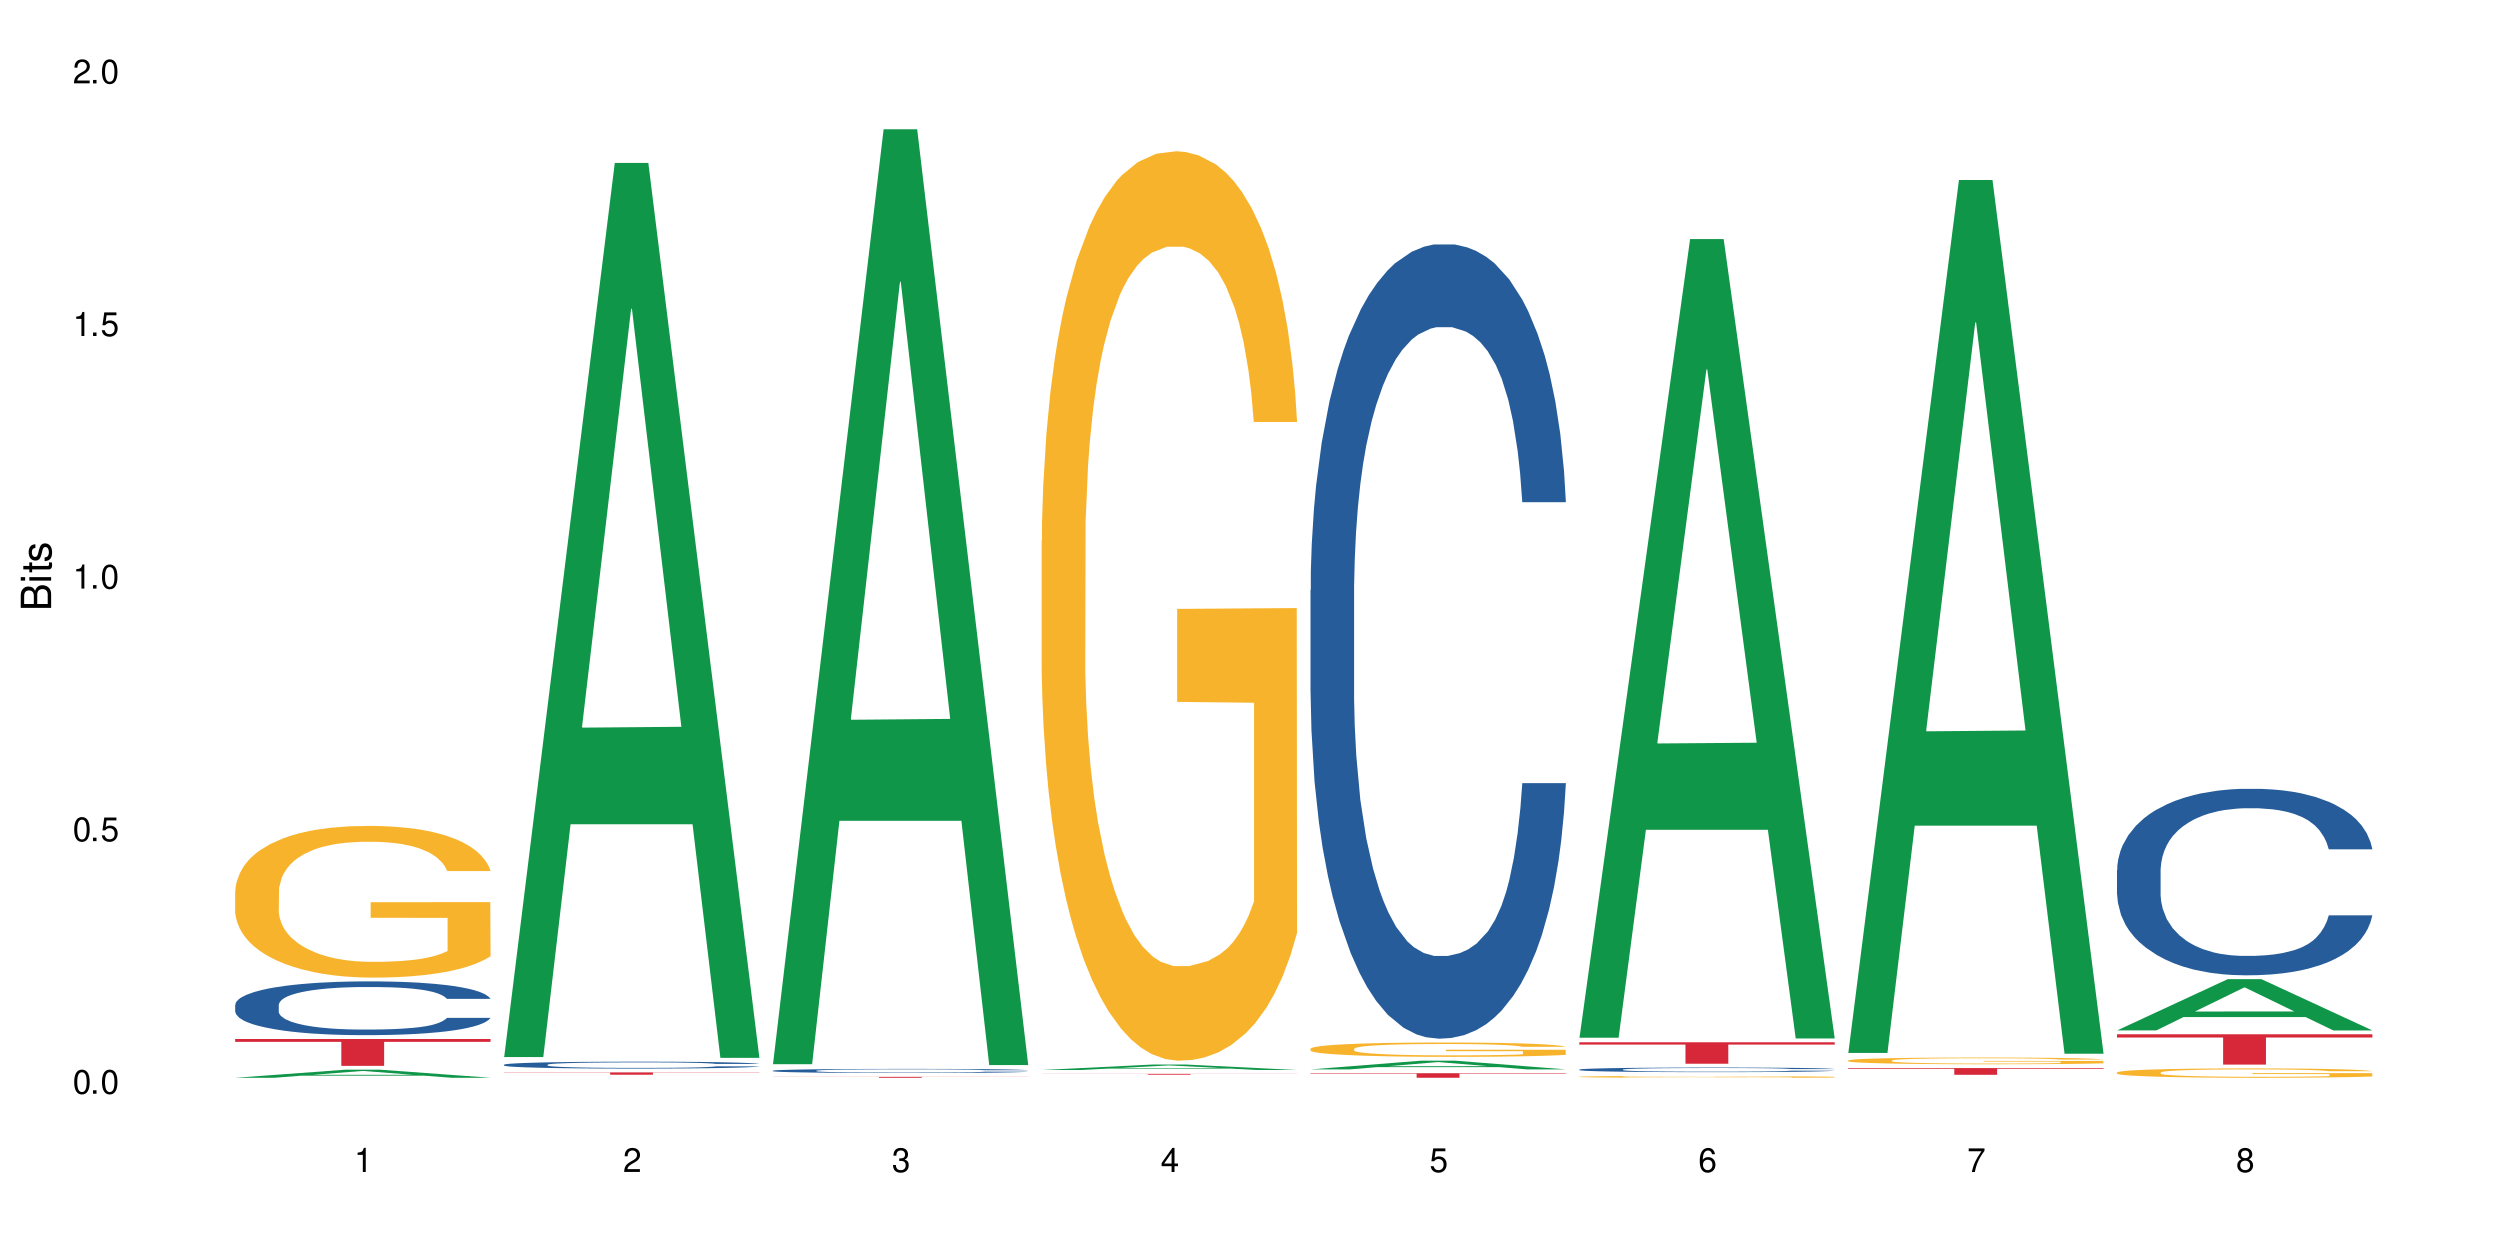
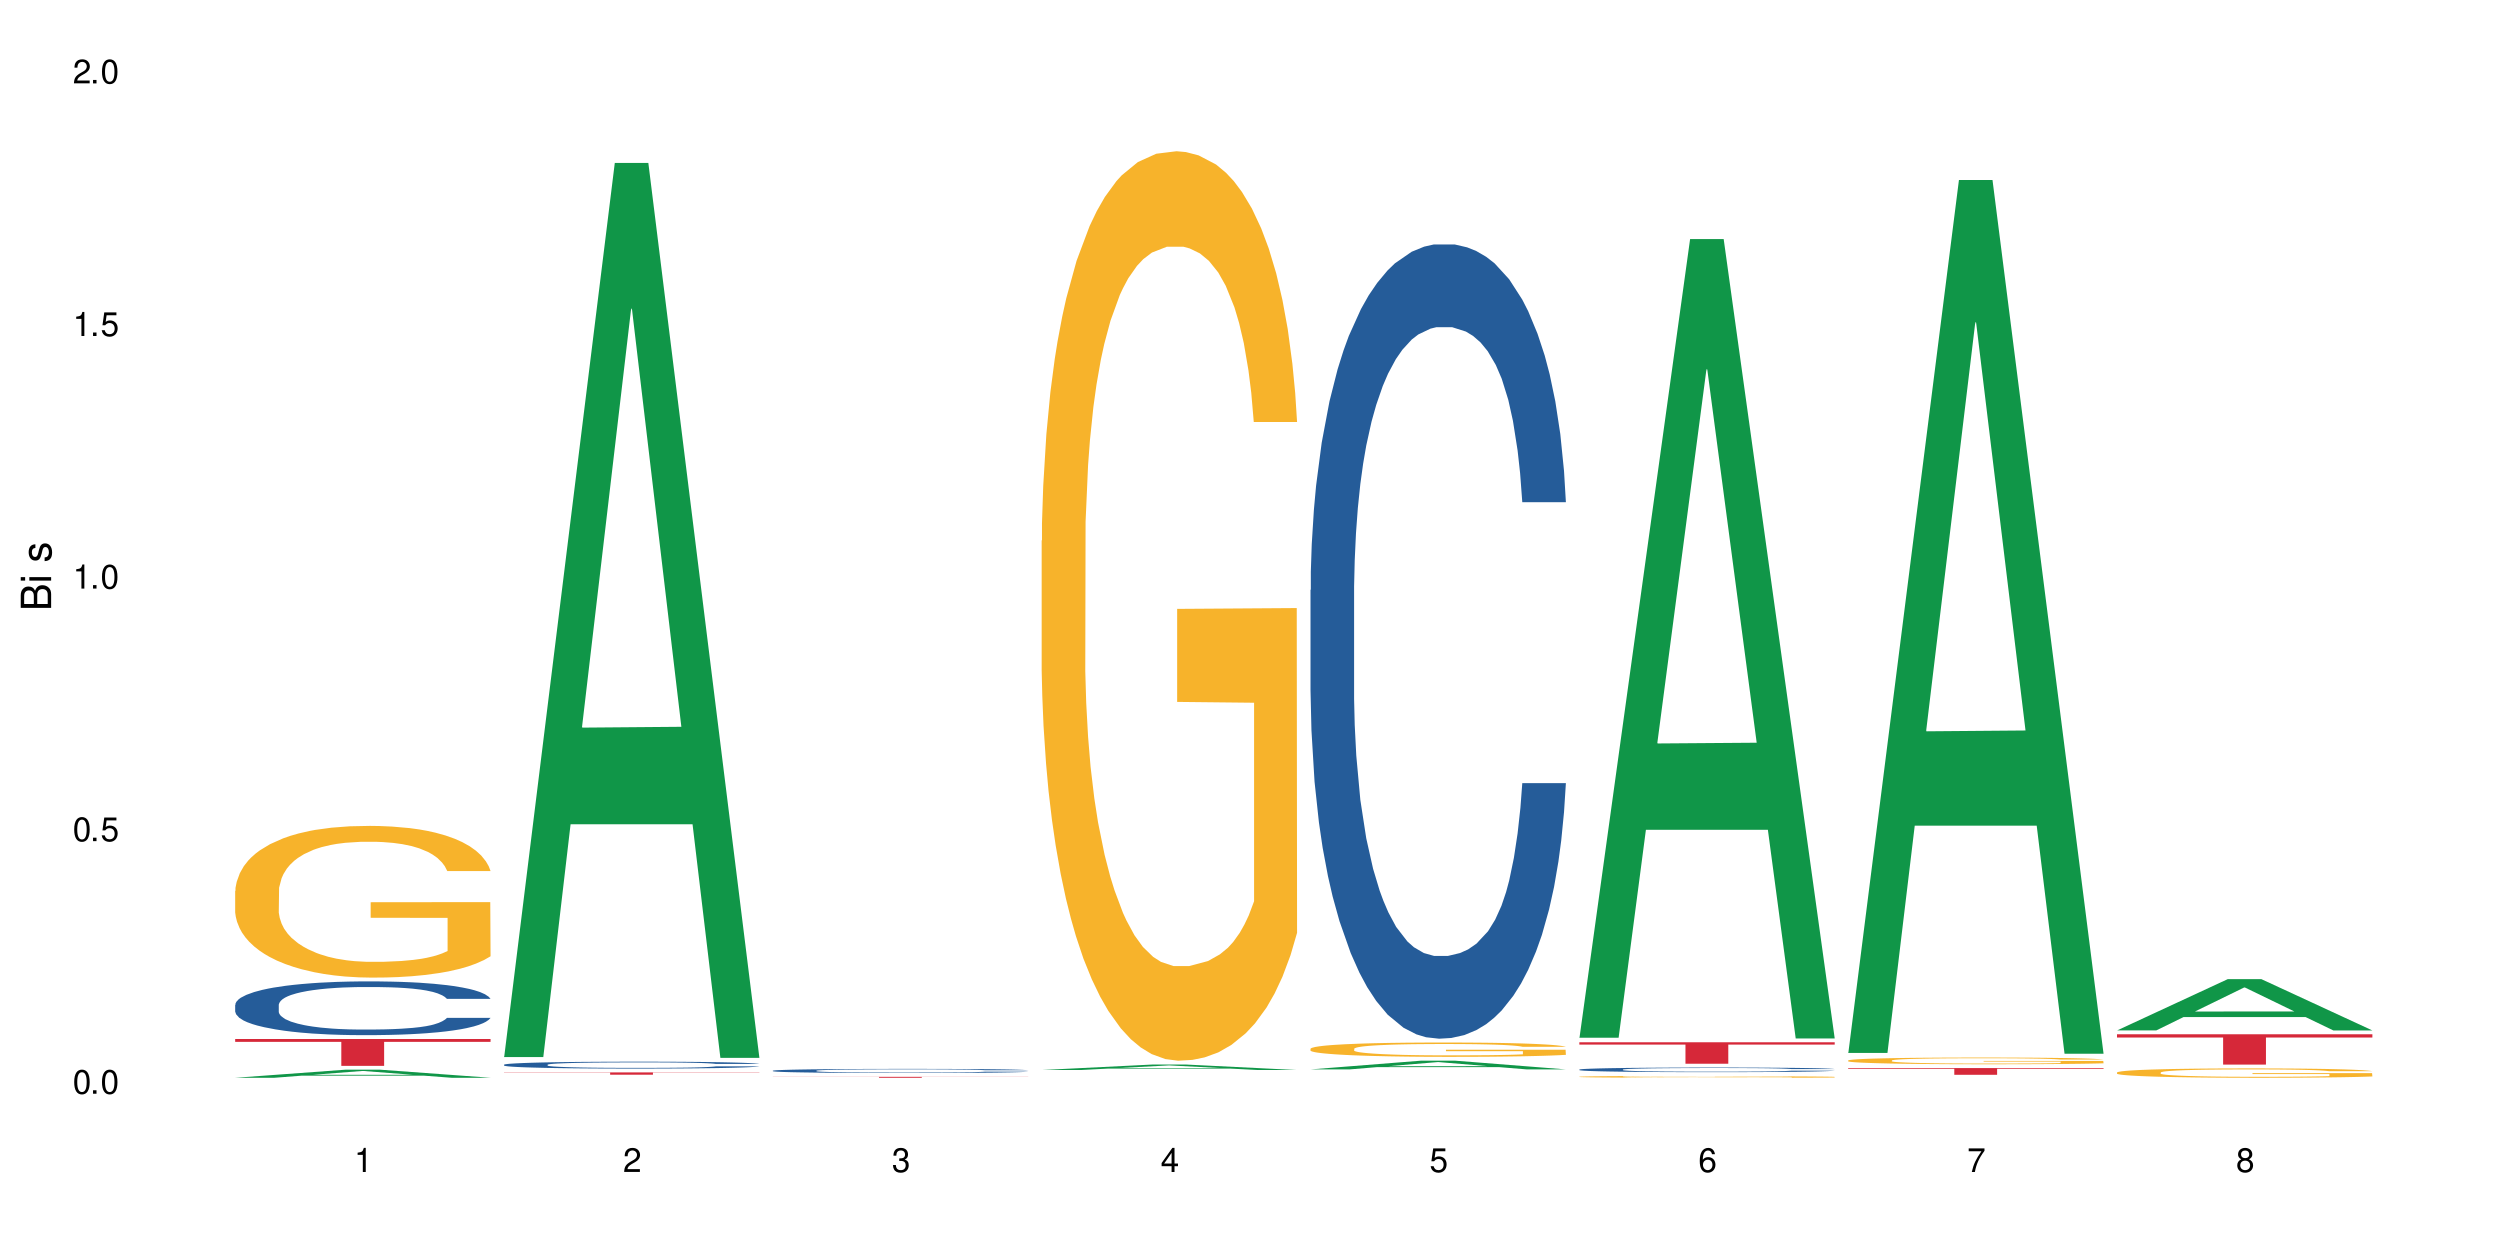
<svg xmlns="http://www.w3.org/2000/svg" xmlns:xlink="http://www.w3.org/1999/xlink" width="720" height="360" viewBox="0 0 720 360">
  <defs>
    <g>
      <g id="glyph-0-0">
</g>
      <g id="glyph-0-1">
        <path d="M 2.641 -6.938 C 2 -6.938 1.422 -6.656 1.078 -6.172 C 0.641 -5.562 0.406 -4.641 0.406 -3.359 C 0.406 -1.016 1.188 0.219 2.641 0.219 C 4.078 0.219 4.859 -1.016 4.859 -3.297 C 4.859 -4.641 4.656 -5.547 4.203 -6.172 C 3.844 -6.656 3.281 -6.938 2.641 -6.938 Z M 2.641 -6.188 C 3.547 -6.188 4 -5.25 4 -3.375 C 4 -1.406 3.562 -0.484 2.625 -0.484 C 1.734 -0.484 1.281 -1.438 1.281 -3.344 C 1.281 -5.25 1.734 -6.188 2.641 -6.188 Z M 2.641 -6.188 " />
      </g>
      <g id="glyph-0-2">
        <path d="M 1.828 -1 L 0.828 -1 L 0.828 0 L 1.828 0 Z M 1.828 -1 " />
      </g>
      <g id="glyph-0-3">
        <path d="M 4.562 -6.797 L 1.062 -6.797 L 0.547 -3.094 L 1.328 -3.094 C 1.719 -3.562 2.047 -3.734 2.578 -3.734 C 3.484 -3.734 4.062 -3.109 4.062 -2.094 C 4.062 -1.125 3.484 -0.531 2.578 -0.531 C 1.828 -0.531 1.375 -0.906 1.188 -1.672 L 0.328 -1.672 C 0.453 -1.109 0.547 -0.844 0.75 -0.594 C 1.125 -0.078 1.828 0.219 2.594 0.219 C 3.969 0.219 4.922 -0.781 4.922 -2.219 C 4.922 -3.562 4.031 -4.484 2.719 -4.484 C 2.25 -4.484 1.859 -4.359 1.469 -4.062 L 1.734 -5.969 L 4.562 -5.969 Z M 4.562 -6.797 " />
      </g>
      <g id="glyph-0-4">
        <path d="M 2.484 -4.938 L 2.484 0 L 3.328 0 L 3.328 -6.938 L 2.766 -6.938 C 2.469 -5.875 2.281 -5.734 0.984 -5.562 L 0.984 -4.938 Z M 2.484 -4.938 " />
      </g>
      <g id="glyph-0-5">
        <path d="M 4.859 -0.828 L 1.281 -0.828 C 1.359 -1.406 1.672 -1.781 2.5 -2.281 L 3.469 -2.828 C 4.406 -3.344 4.906 -4.062 4.906 -4.906 C 4.906 -5.484 4.672 -6.031 4.266 -6.406 C 3.859 -6.766 3.375 -6.938 2.719 -6.938 C 1.859 -6.938 1.219 -6.625 0.844 -6.031 C 0.609 -5.672 0.5 -5.234 0.484 -4.531 L 1.328 -4.531 C 1.359 -5.016 1.406 -5.281 1.531 -5.516 C 1.75 -5.938 2.188 -6.203 2.703 -6.203 C 3.469 -6.203 4.031 -5.641 4.031 -4.891 C 4.031 -4.344 3.719 -3.859 3.125 -3.516 L 2.234 -3 C 0.812 -2.172 0.406 -1.531 0.328 -0.016 L 4.859 -0.016 Z M 4.859 -0.828 " />
      </g>
      <g id="glyph-0-6">
        <path d="M 2.125 -3.188 L 2.578 -3.188 C 3.5 -3.188 3.984 -2.766 3.984 -1.922 C 3.984 -1.062 3.469 -0.531 2.594 -0.531 C 1.656 -0.531 1.203 -1 1.156 -2.016 L 0.312 -2.016 C 0.344 -1.453 0.438 -1.094 0.609 -0.781 C 0.953 -0.109 1.625 0.219 2.547 0.219 C 3.953 0.219 4.859 -0.625 4.859 -1.938 C 4.859 -2.828 4.516 -3.297 3.703 -3.594 C 4.344 -3.844 4.656 -4.328 4.656 -5.031 C 4.656 -6.219 3.875 -6.938 2.578 -6.938 C 1.203 -6.938 0.484 -6.172 0.453 -4.703 L 1.297 -4.703 C 1.312 -5.125 1.344 -5.359 1.453 -5.578 C 1.641 -5.969 2.062 -6.203 2.594 -6.203 C 3.344 -6.203 3.797 -5.75 3.797 -5 C 3.797 -4.516 3.609 -4.219 3.25 -4.047 C 3.016 -3.953 2.703 -3.922 2.125 -3.906 Z M 2.125 -3.188 " />
      </g>
      <g id="glyph-0-7">
        <path d="M 3.141 -1.672 L 3.141 0 L 3.984 0 L 3.984 -1.672 L 4.984 -1.672 L 4.984 -2.438 L 3.984 -2.438 L 3.984 -6.938 L 3.359 -6.938 L 0.266 -2.578 L 0.266 -1.672 Z M 3.141 -2.438 L 1 -2.438 L 3.141 -5.5 Z M 3.141 -2.438 " />
      </g>
      <g id="glyph-0-8">
        <path d="M 4.781 -5.125 C 4.609 -6.266 3.891 -6.938 2.844 -6.938 C 2.094 -6.938 1.422 -6.578 1.031 -5.953 C 0.594 -5.266 0.406 -4.422 0.406 -3.172 C 0.406 -2 0.578 -1.25 0.984 -0.641 C 1.359 -0.078 1.953 0.219 2.703 0.219 C 3.984 0.219 4.922 -0.75 4.922 -2.094 C 4.922 -3.375 4.062 -4.281 2.844 -4.281 C 2.172 -4.281 1.641 -4.031 1.281 -3.516 C 1.281 -5.234 1.828 -6.188 2.797 -6.188 C 3.391 -6.188 3.797 -5.797 3.938 -5.125 Z M 2.734 -3.531 C 3.547 -3.531 4.062 -2.953 4.062 -2.031 C 4.062 -1.156 3.484 -0.531 2.703 -0.531 C 1.922 -0.531 1.328 -1.188 1.328 -2.078 C 1.328 -2.938 1.906 -3.531 2.734 -3.531 Z M 2.734 -3.531 " />
      </g>
      <g id="glyph-0-9">
        <path d="M 4.984 -6.797 L 0.438 -6.797 L 0.438 -5.969 L 4.109 -5.969 C 2.5 -3.656 1.828 -2.234 1.328 0 L 2.219 0 C 2.594 -2.172 3.453 -4.047 4.984 -6.094 Z M 4.984 -6.797 " />
      </g>
      <g id="glyph-0-10">
        <path d="M 3.75 -3.656 C 4.469 -4.094 4.688 -4.438 4.688 -5.078 C 4.688 -6.172 3.844 -6.938 2.641 -6.938 C 1.438 -6.938 0.594 -6.172 0.594 -5.094 C 0.594 -4.438 0.812 -4.094 1.516 -3.656 C 0.734 -3.266 0.359 -2.703 0.359 -1.922 C 0.359 -0.656 1.281 0.219 2.641 0.219 C 3.984 0.219 4.922 -0.656 4.922 -1.922 C 4.922 -2.703 4.531 -3.266 3.75 -3.656 Z M 2.641 -6.188 C 3.359 -6.188 3.812 -5.75 3.812 -5.062 C 3.812 -4.406 3.344 -3.984 2.641 -3.984 C 1.922 -3.984 1.453 -4.406 1.453 -5.078 C 1.453 -5.75 1.922 -6.188 2.641 -6.188 Z M 2.641 -3.266 C 3.484 -3.266 4.062 -2.719 4.062 -1.906 C 4.062 -1.078 3.484 -0.531 2.625 -0.531 C 1.797 -0.531 1.219 -1.094 1.219 -1.906 C 1.219 -2.719 1.781 -3.266 2.641 -3.266 Z M 2.641 -3.266 " />
      </g>
      <g id="glyph-1-0">
</g>
      <g id="glyph-1-1">
        <path d="M 0 -0.953 L 0 -4.891 C 0 -5.719 -0.234 -6.344 -0.734 -6.797 C -1.188 -7.234 -1.812 -7.469 -2.5 -7.469 C -3.547 -7.469 -4.188 -7 -4.625 -5.875 C -4.984 -6.688 -5.625 -7.094 -6.531 -7.094 C -7.172 -7.094 -7.734 -6.859 -8.141 -6.391 C -8.562 -5.922 -8.75 -5.344 -8.75 -4.5 L -8.75 -0.953 Z M -4.984 -2.062 L -7.766 -2.062 L -7.766 -4.219 C -7.766 -4.844 -7.688 -5.203 -7.453 -5.5 C -7.219 -5.812 -6.859 -5.969 -6.375 -5.969 C -5.891 -5.969 -5.531 -5.812 -5.297 -5.5 C -5.062 -5.203 -4.984 -4.844 -4.984 -4.219 Z M -0.984 -2.062 L -4 -2.062 L -4 -4.781 C -4 -5.766 -3.438 -6.359 -2.484 -6.359 C -1.547 -6.359 -0.984 -5.766 -0.984 -4.781 Z M -0.984 -2.062 " />
      </g>
      <g id="glyph-1-2">
        <path d="M -6.281 -1.797 L -6.281 -0.797 L 0 -0.797 L 0 -1.797 Z M -8.75 -1.797 L -8.75 -0.797 L -7.484 -0.797 L -7.484 -1.797 Z M -8.75 -1.797 " />
      </g>
      <g id="glyph-1-3">
-         <path d="M -6.281 -3.047 L -6.281 -2.016 L -8.016 -2.016 L -8.016 -1.016 L -6.281 -1.016 L -6.281 -0.172 L -5.469 -0.172 L -5.469 -1.016 L -0.719 -1.016 C -0.078 -1.016 0.281 -1.453 0.281 -2.234 C 0.281 -2.5 0.25 -2.719 0.188 -3.047 L -0.641 -3.047 C -0.609 -2.906 -0.594 -2.766 -0.594 -2.562 C -0.594 -2.141 -0.719 -2.016 -1.156 -2.016 L -5.469 -2.016 L -5.469 -3.047 Z M -6.281 -3.047 " />
-       </g>
+         </g>
      <g id="glyph-1-4">
        <path d="M -4.531 -5.25 C -5.766 -5.25 -6.469 -4.422 -6.469 -2.969 C -6.469 -1.516 -5.719 -0.562 -4.547 -0.562 C -3.562 -0.562 -3.094 -1.062 -2.734 -2.562 L -2.516 -3.484 C -2.344 -4.188 -2.094 -4.469 -1.641 -4.469 C -1.047 -4.469 -0.641 -3.875 -0.641 -3 C -0.641 -2.453 -0.797 -2 -1.062 -1.75 C -1.25 -1.594 -1.422 -1.531 -1.875 -1.469 L -1.875 -0.406 C -0.422 -0.453 0.281 -1.266 0.281 -2.922 C 0.281 -4.5 -0.5 -5.516 -1.719 -5.516 C -2.656 -5.516 -3.172 -4.984 -3.469 -3.734 L -3.703 -2.766 C -3.891 -1.953 -4.156 -1.609 -4.594 -1.609 C -5.188 -1.609 -5.547 -2.125 -5.547 -2.938 C -5.547 -3.75 -5.203 -4.172 -4.531 -4.203 Z M -4.531 -5.25 " />
      </g>
    </g>
  </defs>
  <rect x="-72" y="-36" width="864" height="432" fill="rgb(100%, 100%, 100%)" fill-opacity="1" />
  <path fill-rule="nonzero" fill="rgb(6.275%, 58.824%, 28.235%)" fill-opacity="1" d="M 67.73 310.398 L 67.809 310.395 L 99.637 308.059 L 109.301 308.059 L 141.281 310.398 L 130.047 310.398 L 122.031 309.789 L 86.906 309.789 L 79.047 310.398 L 67.73 310.398 L 90.285 309.535 L 118.809 309.535 L 104.586 308.441 L 104.43 308.441 L 104.27 308.445 L 90.207 309.535 L 90.285 309.535 Z M 67.73 310.398 " />
  <path fill-rule="nonzero" fill="rgb(14.51%, 36.078%, 60%)" fill-opacity="1" d="M 67.73 289.387 L 67.82 289.371 L 67.82 289.031 L 68.09 288.496 L 68.719 287.816 L 69.344 287.348 L 70.961 286.516 L 73.203 285.707 L 75.535 285.086 L 77.238 284.719 L 78.766 284.434 L 82.262 283.91 L 84.504 283.645 L 86.926 283.402 L 89.887 283.164 L 92.039 283.02 L 96.883 282.793 L 100.469 282.695 L 103.25 282.652 L 109.262 282.652 L 112.848 282.711 L 115.449 282.781 L 118.32 282.895 L 120.742 283.02 L 124.957 283.332 L 128.727 283.727 L 130.43 283.953 L 133.121 284.395 L 135.184 284.816 L 136.617 285.184 L 138.234 285.707 L 139.668 286.344 L 140.746 287.066 L 141.281 287.676 L 128.727 287.676 L 128.098 287.109 L 127.379 286.668 L 126.035 286.09 L 124.688 285.68 L 122.805 285.27 L 121.102 285 L 118.77 284.73 L 116.707 284.562 L 114.555 284.434 L 112.488 284.352 L 108.543 284.266 L 103.969 284.266 L 102.266 284.293 L 98.766 284.406 L 96.883 284.508 L 94.191 284.703 L 92.309 284.887 L 90.066 285.172 L 88.539 285.41 L 86.656 285.777 L 85.312 286.105 L 83.785 286.57 L 82.891 286.926 L 82.082 287.32 L 81.363 287.789 L 80.828 288.281 L 80.469 288.805 L 80.289 289.316 L 80.289 291.508 L 80.469 292.016 L 80.918 292.609 L 82.082 293.473 L 83.785 294.223 L 85.762 294.816 L 87.645 295.242 L 88.719 295.438 L 90.156 295.664 L 92.398 295.949 L 95.629 296.23 L 97.512 296.344 L 100.383 296.457 L 103.34 296.512 L 107.289 296.512 L 110.785 296.457 L 113.117 296.387 L 115.539 296.273 L 118.859 296.031 L 120.922 295.805 L 122.715 295.539 L 124.062 295.27 L 124.957 295.043 L 126.305 294.605 L 127.379 294.125 L 128.188 293.629 L 128.727 293.148 L 141.281 293.148 L 140.746 293.715 L 139.938 294.266 L 139.129 294.676 L 137.875 295.168 L 136.441 295.609 L 134.375 296.102 L 132.672 296.43 L 130.43 296.781 L 128.367 297.051 L 126.125 297.293 L 122.805 297.574 L 120.652 297.715 L 118.32 297.844 L 115.539 297.957 L 112.043 298.055 L 108.273 298.113 L 104.777 298.125 L 101.008 298.098 L 98.227 298.039 L 94.551 297.914 L 89.977 297.66 L 86.656 297.391 L 84.055 297.121 L 81.812 296.84 L 79.301 296.457 L 76.074 295.836 L 74.098 295.355 L 72.754 294.957 L 71.23 294.406 L 70.152 293.91 L 68.898 293.117 L 68 292.113 L 67.73 291.336 Z M 67.73 289.387 " />
  <path fill-rule="nonzero" fill="rgb(96.863%, 70.196%, 16.863%)" fill-opacity="1" d="M 67.73 256.574 L 67.82 256.531 L 67.82 255.734 L 68.18 253.938 L 69.078 251.465 L 70.242 249.43 L 71.5 247.832 L 72.305 246.992 L 73.652 245.797 L 74.816 244.918 L 77.777 243.121 L 81.543 241.445 L 83.609 240.727 L 85.941 240.051 L 89.258 239.293 L 90.785 239.012 L 95.449 238.375 L 100.738 237.973 L 106.57 237.855 L 109.262 237.895 L 112.938 238.055 L 117.961 238.492 L 120.832 238.891 L 123.074 239.293 L 125.406 239.809 L 128.277 240.609 L 130.969 241.566 L 133.121 242.523 L 135.273 243.723 L 137.066 245 L 138.594 246.395 L 139.938 248.07 L 140.746 249.469 L 141.281 250.863 L 128.816 250.863 L 128.098 249.469 L 127.289 248.391 L 125.945 247.074 L 124.598 246.117 L 123.254 245.359 L 120.742 244.32 L 118.59 243.68 L 115.898 243.121 L 113.297 242.762 L 110.336 242.523 L 108.543 242.445 L 103.789 242.445 L 99.484 242.723 L 96.973 243.043 L 95.18 243.363 L 92.668 243.961 L 91.141 244.441 L 90.246 244.758 L 87.555 245.996 L 85.762 247.113 L 84.773 247.871 L 83.52 249.07 L 82.621 250.148 L 81.633 251.742 L 81.098 252.941 L 80.379 255.656 L 80.289 262.84 L 80.559 264.355 L 81.098 265.992 L 81.812 267.43 L 82.891 268.945 L 83.965 270.102 L 85.852 271.66 L 87.465 272.695 L 88.719 273.375 L 91.141 274.453 L 92.129 274.812 L 94.461 275.531 L 96.883 276.09 L 99.844 276.566 L 102.086 276.809 L 105.672 277.008 L 110.246 277.008 L 115.629 276.766 L 119.039 276.449 L 121.371 276.129 L 122.895 275.848 L 124.777 275.41 L 126.125 275.012 L 127.379 274.57 L 128.906 273.895 L 128.906 264.355 L 106.75 264.316 L 106.75 259.844 L 141.195 259.805 L 141.281 275.41 L 139.398 276.488 L 137.066 277.523 L 134.824 278.324 L 132.492 279 L 129.176 279.762 L 126.484 280.238 L 122.355 280.797 L 118.59 281.156 L 114.645 281.398 L 111.145 281.516 L 107.02 281.555 L 103.34 281.477 L 99.395 281.238 L 96.254 280.918 L 93.383 280.52 L 90.516 280 L 86.926 279.16 L 84.594 278.484 L 82.172 277.645 L 79.75 276.648 L 77.598 275.57 L 76.164 274.73 L 74.727 273.773 L 73.203 272.578 L 71.766 271.219 L 70.691 269.98 L 69.703 268.586 L 68.988 267.27 L 68.27 265.473 L 67.91 264.035 L 67.73 262.797 Z M 67.73 256.574 " />
  <path fill-rule="nonzero" fill="rgb(83.922%, 15.686%, 22.353%)" fill-opacity="1" d="M 67.73 299.223 L 141.281 299.223 L 141.281 300.051 L 110.629 300.059 L 110.629 306.961 L 98.297 306.961 L 98.297 300.066 L 98.117 300.051 L 67.73 300.051 Z M 67.73 299.223 " />
  <path fill-rule="nonzero" fill="rgb(6.275%, 58.824%, 28.235%)" fill-opacity="1" d="M 145.156 304.426 L 145.234 304.184 L 177.059 46.926 L 186.723 46.926 L 218.707 304.668 L 207.469 304.668 L 199.453 237.387 L 164.328 237.387 L 156.469 304.426 L 145.156 304.426 L 167.707 209.555 L 196.23 209.316 L 182.008 89.035 L 181.852 88.793 L 181.695 89.52 L 167.629 209.316 L 167.707 209.555 Z M 145.156 304.426 " />
  <path fill-rule="nonzero" fill="rgb(14.51%, 36.078%, 60%)" fill-opacity="1" d="M 145.156 306.629 L 145.242 306.629 L 145.242 306.586 L 145.512 306.516 L 146.141 306.43 L 146.77 306.367 L 148.383 306.262 L 150.625 306.156 L 152.957 306.078 L 154.664 306.031 L 156.188 305.992 L 159.684 305.926 L 161.93 305.891 L 164.352 305.859 L 167.309 305.828 L 169.461 305.812 L 174.305 305.781 L 177.895 305.77 L 180.676 305.766 L 186.684 305.766 L 190.273 305.77 L 192.875 305.781 L 195.742 305.793 L 198.164 305.812 L 202.383 305.852 L 206.148 305.902 L 207.852 305.93 L 210.543 305.988 L 212.605 306.043 L 214.043 306.09 L 215.656 306.156 L 217.094 306.238 L 218.168 306.332 L 218.707 306.41 L 206.148 306.41 L 205.52 306.336 L 204.805 306.281 L 203.457 306.207 L 202.113 306.152 L 200.23 306.102 L 198.523 306.066 L 196.191 306.031 L 194.129 306.008 L 191.977 305.992 L 189.914 305.98 L 185.969 305.973 L 181.391 305.973 L 179.688 305.977 L 176.191 305.988 L 174.305 306.004 L 171.613 306.027 L 169.73 306.051 L 167.488 306.086 L 165.965 306.117 L 164.082 306.164 L 162.734 306.207 L 161.211 306.27 L 160.312 306.312 L 159.508 306.363 L 158.789 306.426 L 158.25 306.488 L 157.891 306.555 L 157.711 306.621 L 157.711 306.902 L 157.891 306.969 L 158.34 307.043 L 159.508 307.156 L 161.211 307.25 L 163.184 307.328 L 165.066 307.383 L 166.145 307.406 L 167.578 307.438 L 169.82 307.473 L 173.051 307.512 L 174.934 307.523 L 177.805 307.539 L 180.766 307.547 L 184.711 307.547 L 188.211 307.539 L 190.543 307.531 L 192.965 307.516 L 196.281 307.484 L 198.344 307.457 L 200.141 307.422 L 201.484 307.387 L 202.383 307.355 L 203.727 307.301 L 204.805 307.238 L 205.609 307.176 L 206.148 307.113 L 218.707 307.113 L 218.168 307.188 L 217.359 307.258 L 216.555 307.309 L 215.297 307.375 L 213.863 307.43 L 211.801 307.492 L 210.094 307.535 L 207.852 307.582 L 205.789 307.617 L 203.547 307.645 L 200.23 307.684 L 198.074 307.699 L 195.742 307.719 L 192.965 307.73 L 189.465 307.746 L 185.699 307.75 L 182.199 307.754 L 178.434 307.75 L 175.652 307.742 L 171.973 307.727 L 167.398 307.695 L 164.082 307.66 L 161.48 307.625 L 159.238 307.59 L 156.727 307.539 L 153.496 307.457 L 151.523 307.398 L 150.176 307.348 L 148.652 307.273 L 147.574 307.211 L 146.32 307.109 L 145.422 306.98 L 145.156 306.879 Z M 145.156 306.629 " />
  <path fill-rule="nonzero" fill="rgb(83.922%, 15.686%, 22.353%)" fill-opacity="1" d="M 145.156 308.852 L 218.707 308.852 L 218.707 308.922 L 188.051 308.922 L 188.051 309.516 L 175.719 309.516 L 175.719 308.922 L 145.156 308.922 Z M 145.156 308.852 " />
-   <path fill-rule="nonzero" fill="rgb(6.275%, 58.824%, 28.235%)" fill-opacity="1" d="M 222.578 306.488 L 222.656 306.238 L 254.48 37.238 L 264.148 37.238 L 296.129 306.742 L 284.895 306.742 L 276.879 236.395 L 241.75 236.395 L 233.895 306.488 L 222.578 306.488 L 245.129 207.293 L 273.656 207.039 L 259.434 81.27 L 259.273 81.02 L 259.117 81.777 L 245.051 207.039 L 245.129 207.293 Z M 222.578 306.488 " />
  <path fill-rule="nonzero" fill="rgb(14.51%, 36.078%, 60%)" fill-opacity="1" d="M 222.578 308.355 L 222.668 308.355 L 222.668 308.328 L 222.938 308.289 L 223.562 308.234 L 224.191 308.199 L 225.809 308.137 L 228.051 308.074 L 230.383 308.027 L 232.086 308 L 233.609 307.977 L 237.109 307.938 L 239.352 307.914 L 241.773 307.898 L 244.734 307.879 L 246.887 307.867 L 251.73 307.852 L 255.316 307.844 L 258.098 307.84 L 264.109 307.84 L 267.695 307.844 L 270.297 307.848 L 273.168 307.859 L 275.59 307.867 L 279.805 307.891 L 283.57 307.922 L 285.277 307.941 L 287.969 307.973 L 290.031 308.004 L 291.465 308.035 L 293.082 308.074 L 294.516 308.125 L 295.59 308.18 L 296.129 308.227 L 283.57 308.227 L 282.945 308.184 L 282.227 308.148 L 280.883 308.105 L 279.535 308.07 L 277.652 308.039 L 275.949 308.02 L 273.617 308 L 271.551 307.984 L 269.398 307.977 L 267.336 307.969 L 263.391 307.965 L 257.109 307.965 L 253.613 307.973 L 251.73 307.98 L 249.039 307.996 L 247.156 308.012 L 244.914 308.031 L 243.387 308.051 L 241.504 308.078 L 240.16 308.105 L 238.633 308.141 L 237.738 308.168 L 236.93 308.199 L 236.211 308.234 L 235.672 308.273 L 235.316 308.312 L 235.137 308.352 L 235.137 308.52 L 235.316 308.559 L 235.762 308.605 L 236.93 308.672 L 238.633 308.727 L 240.605 308.773 L 242.492 308.805 L 243.566 308.82 L 245.004 308.84 L 247.246 308.859 L 250.473 308.883 L 252.355 308.891 L 255.227 308.898 L 258.188 308.902 L 262.133 308.902 L 265.633 308.898 L 267.965 308.895 L 270.387 308.887 L 273.707 308.867 L 275.77 308.852 L 277.562 308.828 L 278.906 308.809 L 279.805 308.793 L 281.148 308.758 L 282.227 308.719 L 283.035 308.684 L 283.57 308.645 L 296.129 308.645 L 295.59 308.688 L 294.785 308.73 L 293.977 308.762 L 292.723 308.801 L 291.285 308.836 L 289.223 308.871 L 287.52 308.898 L 285.277 308.926 L 283.215 308.945 L 280.973 308.965 L 277.652 308.984 L 275.5 308.996 L 273.168 309.008 L 270.387 309.016 L 266.887 309.023 L 263.121 309.027 L 255.855 309.027 L 253.074 309.023 L 249.398 309.012 L 244.824 308.992 L 241.504 308.973 L 238.902 308.949 L 236.66 308.93 L 234.148 308.898 L 230.918 308.852 L 228.945 308.816 L 227.602 308.785 L 226.074 308.742 L 225 308.703 L 223.742 308.645 L 222.848 308.566 L 222.578 308.508 Z M 222.578 308.355 " />
  <path fill-rule="nonzero" fill="rgb(83.922%, 15.686%, 22.353%)" fill-opacity="1" d="M 222.578 310.125 L 296.129 310.125 L 296.129 310.156 L 265.477 310.156 L 265.477 310.398 L 253.141 310.398 L 253.141 310.156 L 222.578 310.156 Z M 222.578 310.125 " />
  <path fill-rule="nonzero" fill="rgb(6.275%, 58.824%, 28.235%)" fill-opacity="1" d="M 300 308.164 L 300.078 308.164 L 331.906 306.586 L 341.57 306.586 L 373.555 308.168 L 362.316 308.168 L 354.301 307.754 L 319.176 307.754 L 311.316 308.164 L 300 308.164 L 322.555 307.582 L 351.078 307.582 L 336.855 306.844 L 336.699 306.84 L 336.543 306.844 L 322.477 307.582 L 322.555 307.582 Z M 300 308.164 " />
  <path fill-rule="nonzero" fill="rgb(96.863%, 70.196%, 16.863%)" fill-opacity="1" d="M 300 155.742 L 300.09 155.504 L 300.09 150.719 L 300.449 139.957 L 301.348 125.125 L 302.512 112.926 L 303.77 103.355 L 304.574 98.332 L 305.922 91.156 L 307.086 85.895 L 310.047 75.129 L 313.816 65.082 L 315.879 60.777 L 318.211 56.711 L 321.527 52.168 L 323.055 50.492 L 327.719 46.664 L 333.012 44.273 L 338.84 43.555 L 341.531 43.793 L 345.207 44.75 L 350.23 47.383 L 353.102 49.773 L 355.344 52.168 L 357.676 55.277 L 360.547 60.062 L 363.238 65.801 L 365.391 71.543 L 367.543 78.719 L 369.336 86.375 L 370.863 94.746 L 372.207 104.793 L 373.016 113.164 L 373.555 121.535 L 361.086 121.535 L 360.367 113.164 L 359.559 106.707 L 358.215 98.812 L 356.871 93.07 L 355.523 88.527 L 353.012 82.309 L 350.859 78.48 L 348.168 75.129 L 345.566 72.977 L 342.609 71.543 L 340.812 71.062 L 336.059 71.062 L 331.754 72.738 L 329.242 74.652 L 327.449 76.566 L 324.938 80.152 L 323.414 83.023 L 322.516 84.938 L 319.824 92.355 L 318.031 99.051 L 317.043 103.598 L 315.789 110.773 L 314.891 117.23 L 313.902 126.801 L 313.367 133.977 L 312.648 150.242 L 312.559 193.301 L 312.828 202.391 L 313.367 212.195 L 314.082 220.809 L 315.16 229.898 L 316.234 236.836 L 318.121 246.164 L 319.734 252.383 L 320.992 256.449 L 323.414 262.906 L 324.398 265.062 L 326.73 269.367 L 329.152 272.715 L 332.113 275.586 L 334.355 277.02 L 337.941 278.219 L 342.52 278.219 L 347.898 276.781 L 351.309 274.867 L 353.641 272.953 L 355.164 271.281 L 357.047 268.648 L 358.395 266.258 L 359.648 263.625 L 361.176 259.559 L 361.176 202.391 L 339.02 202.148 L 339.02 175.359 L 373.465 175.121 L 373.555 268.648 L 371.668 275.109 L 369.336 281.328 L 367.094 286.109 L 364.762 290.18 L 361.445 294.723 L 358.754 297.594 L 354.629 300.941 L 350.859 303.094 L 346.914 304.531 L 343.414 305.246 L 339.289 305.488 L 335.609 305.008 L 331.664 303.574 L 328.523 301.66 L 325.656 299.27 L 322.785 296.156 L 319.195 291.133 L 316.863 287.066 L 314.441 282.043 L 312.02 276.066 L 309.867 269.605 L 308.434 264.582 L 306.996 258.84 L 305.473 251.664 L 304.039 243.531 L 302.961 236.117 L 301.973 227.746 L 301.258 219.852 L 300.539 209.086 L 300.18 200.477 L 300 193.059 Z M 300 155.742 " />
-   <path fill-rule="nonzero" fill="rgb(83.922%, 15.686%, 22.353%)" fill-opacity="1" d="M 300 309.262 L 373.555 309.262 L 373.555 309.289 L 342.898 309.289 L 342.898 309.508 L 330.566 309.508 L 330.566 309.289 L 300 309.289 Z M 300 309.262 " />
  <path fill-rule="nonzero" fill="rgb(6.275%, 58.824%, 28.235%)" fill-opacity="1" d="M 377.426 307.984 L 377.504 307.984 L 409.328 305.469 L 418.992 305.469 L 450.977 307.988 L 439.738 307.988 L 431.723 307.332 L 396.598 307.332 L 388.738 307.984 L 377.426 307.984 L 399.977 307.059 L 428.504 307.055 L 414.277 305.879 L 414.121 305.879 L 413.965 305.887 L 399.898 307.055 L 399.977 307.059 Z M 377.426 307.984 " />
  <path fill-rule="nonzero" fill="rgb(14.51%, 36.078%, 60%)" fill-opacity="1" d="M 377.426 169.93 L 377.516 169.723 L 377.516 164.703 L 377.781 156.758 L 378.41 146.723 L 379.039 139.82 L 380.652 127.484 L 382.895 115.566 L 385.227 106.367 L 386.934 100.93 L 388.457 96.75 L 391.957 89.012 L 394.199 85.039 L 396.621 81.484 L 399.578 77.93 L 401.734 75.84 L 406.574 72.496 L 410.164 71.031 L 412.945 70.402 L 418.953 70.402 L 422.543 71.238 L 425.145 72.285 L 428.016 73.957 L 430.438 75.84 L 434.652 80.441 L 438.418 86.293 L 440.125 89.641 L 442.812 96.121 L 444.879 102.395 L 446.312 107.832 L 447.926 115.566 L 449.363 124.977 L 450.438 135.641 L 450.977 144.629 L 438.418 144.629 L 437.789 136.266 L 437.074 129.785 L 435.727 121.211 L 434.383 115.148 L 432.5 109.086 L 430.793 105.113 L 428.461 101.141 L 426.398 98.629 L 424.246 96.75 L 422.184 95.492 L 418.238 94.238 L 413.664 94.238 L 411.957 94.656 L 408.461 96.332 L 406.574 97.793 L 403.887 100.723 L 402 103.441 L 399.758 107.621 L 398.234 111.176 L 396.352 116.613 L 395.004 121.422 L 393.48 128.32 L 392.582 133.547 L 391.777 139.402 L 391.059 146.305 L 390.52 153.621 L 390.16 161.359 L 389.98 168.887 L 389.98 201.293 L 390.16 208.82 L 390.609 217.602 L 391.777 230.359 L 393.48 241.438 L 395.453 250.223 L 397.336 256.492 L 398.414 259.422 L 399.848 262.766 L 402.09 266.949 L 405.32 271.129 L 407.203 272.805 L 410.074 274.477 L 413.035 275.312 L 416.98 275.312 L 420.48 274.477 L 422.812 273.43 L 425.234 271.758 L 428.551 268.203 L 430.613 264.859 L 432.41 260.883 L 433.754 256.91 L 434.652 253.566 L 435.996 247.086 L 437.074 239.977 L 437.879 232.656 L 438.418 225.547 L 450.977 225.547 L 450.438 233.91 L 449.633 242.066 L 448.824 248.129 L 447.566 255.449 L 446.133 261.93 L 444.07 269.25 L 442.367 274.059 L 440.125 279.285 L 438.059 283.258 L 435.816 286.812 L 432.5 290.992 L 430.348 293.086 L 428.016 294.965 L 425.234 296.641 L 421.734 298.102 L 417.969 298.938 L 414.469 299.148 L 410.703 298.73 L 407.922 297.895 L 404.242 296.012 L 399.668 292.25 L 396.352 288.277 L 393.75 284.305 L 391.508 280.121 L 388.996 274.477 L 385.766 265.277 L 383.793 258.168 L 382.449 252.312 L 380.922 244.156 L 379.848 236.84 L 378.59 225.129 L 377.695 210.285 L 377.426 198.785 Z M 377.426 169.93 " />
  <path fill-rule="nonzero" fill="rgb(96.863%, 70.196%, 16.863%)" fill-opacity="1" d="M 377.426 302.012 L 377.516 302.008 L 377.516 301.934 L 377.871 301.766 L 378.77 301.531 L 379.938 301.34 L 381.191 301.188 L 382 301.109 L 383.344 300.996 L 384.512 300.914 L 387.469 300.742 L 391.238 300.586 L 393.301 300.516 L 395.633 300.453 L 398.953 300.383 L 400.477 300.355 L 405.141 300.293 L 410.434 300.258 L 416.262 300.246 L 418.953 300.25 L 422.633 300.266 L 427.656 300.305 L 430.527 300.344 L 432.77 300.383 L 435.102 300.43 L 437.969 300.504 L 440.66 300.598 L 442.812 300.688 L 444.969 300.801 L 446.762 300.918 L 448.285 301.051 L 449.633 301.211 L 450.438 301.344 L 450.977 301.473 L 438.508 301.473 L 437.789 301.344 L 436.984 301.238 L 435.637 301.117 L 434.293 301.027 L 432.949 300.953 L 430.438 300.855 L 428.281 300.797 L 425.594 300.742 L 422.992 300.707 L 420.031 300.688 L 418.238 300.68 L 413.484 300.68 L 409.176 300.707 L 406.664 300.734 L 404.871 300.766 L 402.359 300.82 L 400.836 300.867 L 399.938 300.898 L 397.246 301.016 L 395.453 301.121 L 394.469 301.191 L 393.211 301.305 L 392.312 301.406 L 391.328 301.559 L 390.789 301.668 L 390.07 301.926 L 389.98 302.605 L 390.25 302.746 L 390.789 302.902 L 391.508 303.039 L 392.582 303.18 L 393.66 303.289 L 395.543 303.438 L 397.156 303.535 L 398.414 303.598 L 400.836 303.699 L 401.82 303.734 L 404.156 303.805 L 406.574 303.855 L 409.535 303.902 L 411.777 303.922 L 415.367 303.941 L 419.941 303.941 L 425.324 303.918 L 428.73 303.891 L 431.062 303.859 L 432.59 303.832 L 434.473 303.793 L 435.816 303.754 L 437.074 303.711 L 438.598 303.648 L 438.598 302.746 L 416.441 302.742 L 416.441 302.32 L 450.887 302.316 L 450.977 303.793 L 449.094 303.895 L 446.762 303.992 L 444.52 304.066 L 442.188 304.129 L 438.867 304.203 L 436.176 304.246 L 432.051 304.301 L 428.281 304.336 L 424.336 304.355 L 420.84 304.367 L 416.711 304.371 L 413.035 304.363 L 409.086 304.344 L 405.949 304.312 L 403.078 304.273 L 400.207 304.227 L 396.621 304.145 L 394.289 304.082 L 391.867 304.004 L 389.445 303.91 L 387.293 303.809 L 385.855 303.727 L 384.422 303.637 L 382.895 303.523 L 381.461 303.395 L 380.383 303.277 L 379.398 303.148 L 378.68 303.023 L 377.961 302.852 L 377.605 302.719 L 377.426 302.602 Z M 377.426 302.012 " />
-   <path fill-rule="nonzero" fill="rgb(83.922%, 15.686%, 22.353%)" fill-opacity="1" d="M 377.426 309.086 L 450.977 309.086 L 450.977 309.227 L 420.324 309.227 L 420.324 310.398 L 407.988 310.398 L 407.988 309.227 L 377.426 309.227 Z M 377.426 309.086 " />
  <path fill-rule="nonzero" fill="rgb(6.275%, 58.824%, 28.235%)" fill-opacity="1" d="M 454.848 298.859 L 454.926 298.645 L 486.75 68.844 L 496.418 68.844 L 528.398 299.074 L 517.164 299.074 L 509.148 238.977 L 474.023 238.977 L 466.164 298.859 L 454.848 298.859 L 477.402 214.117 L 505.926 213.902 L 491.703 106.461 L 491.547 106.246 L 491.387 106.895 L 477.32 213.902 L 477.402 214.117 Z M 454.848 298.859 " />
  <path fill-rule="nonzero" fill="rgb(14.51%, 36.078%, 60%)" fill-opacity="1" d="M 454.848 308.031 L 454.938 308.031 L 454.938 308 L 455.207 307.953 L 455.836 307.895 L 456.461 307.855 L 458.078 307.785 L 460.32 307.715 L 462.652 307.66 L 464.355 307.629 L 465.879 307.605 L 469.379 307.559 L 471.621 307.539 L 474.043 307.516 L 477.004 307.496 L 479.156 307.484 L 484 307.465 L 487.586 307.457 L 490.367 307.453 L 496.379 307.453 L 499.965 307.457 L 502.566 307.465 L 505.438 307.473 L 507.859 307.484 L 512.074 307.512 L 515.844 307.543 L 517.547 307.562 L 520.238 307.602 L 522.301 307.637 L 523.734 307.668 L 525.352 307.715 L 526.785 307.77 L 527.863 307.832 L 528.398 307.883 L 515.844 307.883 L 515.215 307.836 L 514.496 307.797 L 513.152 307.746 L 511.805 307.711 L 509.922 307.676 L 508.219 307.652 L 505.887 307.629 L 503.824 307.617 L 501.672 307.605 L 499.605 307.598 L 495.66 307.59 L 491.086 307.59 L 489.383 307.594 L 485.883 307.602 L 484 307.613 L 481.309 307.629 L 479.426 307.645 L 477.184 307.668 L 475.656 307.688 L 473.773 307.723 L 472.43 307.75 L 470.902 307.789 L 470.008 307.82 L 469.199 307.852 L 468.48 307.895 L 467.945 307.938 L 467.586 307.98 L 467.406 308.023 L 467.406 308.211 L 467.586 308.258 L 468.035 308.309 L 469.199 308.383 L 470.902 308.445 L 472.879 308.496 L 474.762 308.535 L 475.836 308.551 L 477.273 308.57 L 479.516 308.594 L 482.742 308.617 L 484.629 308.629 L 487.496 308.637 L 490.457 308.645 L 494.406 308.645 L 497.902 308.637 L 500.234 308.633 L 502.656 308.621 L 505.977 308.602 L 508.039 308.582 L 509.832 308.559 L 511.18 308.535 L 512.074 308.516 L 513.422 308.48 L 514.496 308.438 L 515.305 308.395 L 515.844 308.355 L 528.398 308.355 L 527.863 308.402 L 527.055 308.449 L 526.246 308.484 L 524.992 308.527 L 523.555 308.566 L 521.492 308.609 L 519.789 308.637 L 517.547 308.668 L 515.484 308.688 L 513.242 308.711 L 509.922 308.734 L 507.77 308.746 L 505.438 308.758 L 502.656 308.766 L 499.16 308.777 L 495.391 308.781 L 491.895 308.781 L 488.125 308.777 L 485.344 308.773 L 481.668 308.762 L 477.094 308.742 L 473.773 308.719 L 471.172 308.695 L 468.93 308.672 L 466.418 308.637 L 463.191 308.586 L 461.215 308.543 L 459.871 308.508 L 458.348 308.461 L 457.27 308.418 L 456.016 308.352 L 455.117 308.266 L 454.848 308.199 Z M 454.848 308.031 " />
  <path fill-rule="nonzero" fill="rgb(96.863%, 70.196%, 16.863%)" fill-opacity="1" d="M 454.848 310.102 L 454.938 310.102 L 454.938 310.09 L 455.297 310.07 L 456.191 310.039 L 457.359 310.016 L 458.613 309.996 L 459.422 309.988 L 460.77 309.973 L 461.934 309.961 L 464.895 309.941 L 468.66 309.922 L 470.723 309.914 L 473.055 309.906 L 476.375 309.895 L 477.898 309.891 L 482.562 309.887 L 487.855 309.879 L 496.379 309.879 L 500.055 309.883 L 505.078 309.887 L 507.949 309.891 L 510.191 309.895 L 512.523 309.902 L 515.395 309.91 L 518.086 309.922 L 520.238 309.934 L 522.391 309.949 L 524.184 309.965 L 525.711 309.98 L 527.055 310 L 527.863 310.016 L 528.398 310.035 L 515.934 310.035 L 515.215 310.016 L 514.406 310.004 L 513.062 309.988 L 511.715 309.977 L 510.371 309.969 L 507.859 309.957 L 505.707 309.949 L 503.016 309.941 L 500.414 309.938 L 497.453 309.934 L 490.906 309.934 L 486.602 309.938 L 484.09 309.941 L 482.297 309.945 L 479.785 309.953 L 478.258 309.957 L 477.363 309.961 L 474.672 309.977 L 472.879 309.988 L 471.891 309.996 L 470.633 310.012 L 469.738 310.023 L 468.75 310.043 L 468.211 310.059 L 467.496 310.09 L 467.406 310.176 L 467.676 310.195 L 468.211 310.215 L 468.93 310.23 L 470.008 310.25 L 471.082 310.262 L 472.965 310.281 L 474.582 310.293 L 475.836 310.301 L 478.258 310.316 L 479.246 310.32 L 481.578 310.328 L 484 310.336 L 486.961 310.34 L 489.203 310.344 L 502.746 310.344 L 506.156 310.34 L 508.488 310.336 L 510.012 310.332 L 511.895 310.324 L 513.242 310.32 L 514.496 310.316 L 516.023 310.309 L 516.023 310.195 L 493.867 310.195 L 493.867 310.141 L 528.309 310.141 L 528.398 310.324 L 526.516 310.34 L 524.184 310.352 L 521.941 310.359 L 519.609 310.367 L 516.289 310.379 L 513.602 310.383 L 509.473 310.391 L 505.707 310.395 L 501.758 310.398 L 490.457 310.398 L 486.512 310.395 L 483.371 310.391 L 480.5 310.387 L 477.633 310.379 L 474.043 310.371 L 471.711 310.363 L 466.867 310.34 L 464.715 310.328 L 463.281 310.316 L 461.844 310.305 L 460.32 310.293 L 458.883 310.277 L 457.809 310.262 L 456.82 310.246 L 456.102 310.23 L 455.387 310.207 L 455.027 310.191 L 454.848 310.176 Z M 454.848 310.102 " />
  <path fill-rule="nonzero" fill="rgb(83.922%, 15.686%, 22.353%)" fill-opacity="1" d="M 454.848 300.172 L 528.398 300.172 L 528.398 300.836 L 497.746 300.84 L 497.746 306.355 L 485.414 306.355 L 485.414 300.848 L 485.234 300.836 L 454.848 300.836 Z M 454.848 300.172 " />
  <path fill-rule="nonzero" fill="rgb(6.275%, 58.824%, 28.235%)" fill-opacity="1" d="M 532.27 303.238 L 532.352 303.004 L 564.176 51.836 L 573.84 51.836 L 605.824 303.477 L 594.586 303.477 L 586.57 237.789 L 551.445 237.789 L 543.586 303.238 L 532.27 303.238 L 554.824 210.617 L 583.348 210.379 L 569.125 92.949 L 568.969 92.715 L 568.812 93.422 L 554.746 210.379 L 554.824 210.617 Z M 532.27 303.238 " />
  <path fill-rule="nonzero" fill="rgb(96.863%, 70.196%, 16.863%)" fill-opacity="1" d="M 532.27 305.398 L 532.359 305.398 L 532.359 305.363 L 532.719 305.285 L 533.617 305.176 L 534.781 305.082 L 536.039 305.012 L 536.844 304.977 L 538.191 304.922 L 539.355 304.883 L 542.316 304.805 L 546.086 304.73 L 548.148 304.699 L 550.48 304.668 L 553.797 304.637 L 555.324 304.625 L 559.988 304.594 L 565.281 304.578 L 571.109 304.57 L 573.801 304.574 L 577.48 304.582 L 582.5 304.602 L 585.371 304.617 L 587.613 304.637 L 589.945 304.66 L 592.816 304.695 L 595.508 304.734 L 597.66 304.777 L 599.812 304.832 L 601.609 304.887 L 603.133 304.949 L 604.477 305.023 L 605.285 305.086 L 605.824 305.148 L 593.355 305.148 L 592.637 305.086 L 591.832 305.039 L 590.484 304.98 L 589.141 304.938 L 587.793 304.902 L 585.281 304.859 L 583.129 304.828 L 580.438 304.805 L 577.836 304.789 L 574.879 304.777 L 573.082 304.773 L 568.328 304.773 L 564.023 304.789 L 561.512 304.801 L 559.719 304.816 L 557.207 304.844 L 555.684 304.863 L 554.785 304.879 L 552.094 304.934 L 550.301 304.98 L 549.312 305.016 L 548.059 305.066 L 547.16 305.117 L 546.176 305.188 L 545.637 305.238 L 544.918 305.359 L 544.828 305.676 L 545.098 305.742 L 545.637 305.816 L 546.355 305.879 L 547.43 305.945 L 548.508 305.996 L 550.391 306.066 L 552.004 306.113 L 553.262 306.145 L 555.684 306.191 L 556.668 306.207 L 559 306.238 L 561.422 306.262 L 564.383 306.285 L 566.625 306.293 L 570.215 306.305 L 574.789 306.305 L 580.168 306.293 L 583.578 306.277 L 585.91 306.266 L 587.434 306.254 L 589.32 306.234 L 590.664 306.215 L 591.922 306.195 L 593.445 306.164 L 593.445 305.742 L 571.289 305.742 L 571.289 305.543 L 605.734 305.543 L 605.824 306.234 L 603.941 306.281 L 601.609 306.328 L 599.363 306.363 L 597.031 306.391 L 593.715 306.426 L 591.023 306.445 L 586.898 306.473 L 583.129 306.488 L 579.184 306.496 L 575.684 306.504 L 571.559 306.504 L 567.883 306.5 L 563.934 306.492 L 560.797 306.477 L 555.055 306.438 L 551.465 306.398 L 549.133 306.367 L 546.711 306.332 L 544.289 306.289 L 542.137 306.238 L 540.703 306.203 L 539.266 306.16 L 537.742 306.105 L 536.309 306.047 L 535.23 305.992 L 534.246 305.93 L 533.527 305.871 L 532.809 305.793 L 532.449 305.73 L 532.27 305.676 Z M 532.27 305.398 " />
  <path fill-rule="nonzero" fill="rgb(83.922%, 15.686%, 22.353%)" fill-opacity="1" d="M 532.27 307.602 L 605.824 307.602 L 605.824 307.809 L 575.168 307.809 L 575.168 309.535 L 562.836 309.535 L 562.836 307.812 L 562.656 307.809 L 532.27 307.809 Z M 532.27 307.602 " />
  <path fill-rule="nonzero" fill="rgb(6.275%, 58.824%, 28.235%)" fill-opacity="1" d="M 609.695 296.758 L 609.773 296.742 L 641.598 281.988 L 651.266 281.988 L 683.246 296.77 L 672.008 296.77 L 663.996 292.91 L 628.867 292.91 L 621.012 296.758 L 609.695 296.758 L 632.246 291.316 L 660.773 291.301 L 646.551 284.406 L 646.391 284.391 L 646.234 284.434 L 632.168 291.301 L 632.246 291.316 Z M 609.695 296.758 " />
-   <path fill-rule="nonzero" fill="rgb(14.51%, 36.078%, 60%)" fill-opacity="1" d="M 609.695 250.559 L 609.785 250.508 L 609.785 249.332 L 610.055 247.465 L 610.68 245.109 L 611.309 243.488 L 612.922 240.594 L 615.164 237.797 L 617.5 235.637 L 619.203 234.359 L 620.727 233.379 L 624.227 231.562 L 626.469 230.629 L 628.891 229.793 L 631.852 228.961 L 634.004 228.469 L 638.848 227.684 L 642.434 227.34 L 645.215 227.191 L 651.223 227.191 L 654.812 227.391 L 657.414 227.633 L 660.285 228.027 L 662.707 228.469 L 666.922 229.547 L 670.688 230.922 L 672.395 231.707 L 675.086 233.23 L 677.148 234.703 L 678.582 235.98 L 680.195 237.797 L 681.633 240.004 L 682.707 242.508 L 683.246 244.617 L 670.688 244.617 L 670.062 242.656 L 669.344 241.133 L 667.996 239.121 L 666.652 237.695 L 664.77 236.273 L 663.066 235.34 L 660.734 234.41 L 658.668 233.82 L 656.516 233.379 L 654.453 233.082 L 650.508 232.789 L 645.934 232.789 L 644.227 232.887 L 640.73 233.281 L 638.848 233.621 L 636.156 234.309 L 634.273 234.949 L 632.027 235.93 L 630.504 236.766 L 628.621 238.039 L 627.273 239.168 L 625.75 240.789 L 624.852 242.016 L 624.047 243.391 L 623.328 245.012 L 622.789 246.73 L 622.43 248.547 L 622.254 250.312 L 622.254 257.922 L 622.43 259.688 L 622.879 261.75 L 624.047 264.742 L 625.75 267.344 L 627.723 269.406 L 629.605 270.879 L 630.684 271.566 L 632.117 272.352 L 634.363 273.332 L 637.59 274.316 L 639.473 274.707 L 642.344 275.102 L 645.305 275.297 L 649.25 275.297 L 652.75 275.102 L 655.082 274.855 L 657.504 274.461 L 660.82 273.629 L 662.887 272.844 L 664.68 271.91 L 666.023 270.977 L 666.922 270.191 L 668.266 268.672 L 669.344 267 L 670.152 265.285 L 670.688 263.613 L 683.246 263.613 L 682.707 265.578 L 681.902 267.492 L 681.094 268.914 L 679.84 270.633 L 678.402 272.156 L 676.34 273.875 L 674.637 275.004 L 672.395 276.23 L 670.332 277.164 L 668.086 277.996 L 664.77 278.98 L 662.617 279.469 L 660.285 279.91 L 657.504 280.305 L 654.004 280.648 L 650.238 280.844 L 646.738 280.895 L 642.973 280.793 L 640.191 280.598 L 636.516 280.156 L 631.941 279.273 L 628.621 278.34 L 626.02 277.406 L 623.777 276.426 L 621.266 275.102 L 618.035 272.941 L 616.062 271.273 L 614.719 269.898 L 613.191 267.984 L 612.117 266.266 L 610.859 263.516 L 609.965 260.031 L 609.695 257.332 Z M 609.695 250.559 " />
  <path fill-rule="nonzero" fill="rgb(96.863%, 70.196%, 16.863%)" fill-opacity="1" d="M 609.695 308.859 L 609.785 308.855 L 609.785 308.805 L 610.145 308.695 L 611.039 308.543 L 612.207 308.418 L 613.461 308.316 L 614.27 308.266 L 615.613 308.191 L 616.781 308.137 L 619.742 308.027 L 623.508 307.926 L 625.57 307.879 L 627.902 307.84 L 631.223 307.793 L 632.746 307.773 L 637.41 307.734 L 642.703 307.711 L 648.535 307.703 L 651.223 307.707 L 654.902 307.715 L 659.926 307.742 L 662.797 307.766 L 665.039 307.793 L 667.371 307.824 L 670.242 307.871 L 672.93 307.934 L 675.086 307.992 L 677.238 308.066 L 679.031 308.145 L 680.555 308.23 L 681.902 308.332 L 682.707 308.418 L 683.246 308.504 L 670.777 308.504 L 670.062 308.418 L 669.254 308.352 L 667.91 308.273 L 666.562 308.211 L 665.219 308.164 L 662.707 308.102 L 660.555 308.062 L 657.863 308.027 L 655.262 308.004 L 652.301 307.992 L 650.508 307.984 L 645.754 307.984 L 641.449 308.004 L 638.938 308.023 L 637.141 308.043 L 634.629 308.078 L 633.105 308.109 L 632.207 308.129 L 629.52 308.203 L 627.723 308.273 L 626.738 308.32 L 625.48 308.395 L 624.586 308.461 L 623.598 308.559 L 623.059 308.633 L 622.344 308.801 L 622.254 309.246 L 622.52 309.336 L 623.059 309.438 L 623.777 309.527 L 624.852 309.621 L 625.93 309.691 L 627.812 309.789 L 629.43 309.852 L 630.684 309.895 L 633.105 309.961 L 634.094 309.984 L 636.426 310.027 L 638.848 310.062 L 641.805 310.09 L 644.047 310.105 L 647.637 310.117 L 652.211 310.117 L 657.594 310.105 L 661 310.086 L 663.332 310.062 L 664.859 310.047 L 666.742 310.02 L 668.086 309.996 L 669.344 309.969 L 670.867 309.926 L 670.867 309.336 L 648.715 309.336 L 648.715 309.059 L 683.156 309.059 L 683.246 310.02 L 681.363 310.086 L 679.031 310.152 L 676.789 310.199 L 674.457 310.242 L 671.137 310.289 L 668.445 310.316 L 664.32 310.352 L 660.555 310.375 L 656.605 310.391 L 653.109 310.398 L 648.98 310.398 L 645.305 310.395 L 641.359 310.379 L 638.219 310.359 L 635.348 310.336 L 632.477 310.305 L 628.891 310.25 L 626.559 310.211 L 624.137 310.156 L 621.715 310.098 L 619.562 310.031 L 618.125 309.977 L 616.691 309.918 L 615.164 309.844 L 613.73 309.762 L 612.656 309.684 L 611.668 309.598 L 610.949 309.52 L 610.234 309.406 L 609.875 309.316 L 609.695 309.242 Z M 609.695 308.859 " />
  <path fill-rule="nonzero" fill="rgb(83.922%, 15.686%, 22.353%)" fill-opacity="1" d="M 609.695 297.867 L 683.246 297.867 L 683.246 298.801 L 652.594 298.812 L 652.594 306.605 L 640.258 306.605 L 640.258 298.82 L 640.082 298.801 L 609.695 298.801 Z M 609.695 297.867 " />
  <g fill="rgb(0%, 0%, 0%)" fill-opacity="1">
    <use xlink:href="#glyph-0-1" x="20.965" y="314.993" />
    <use xlink:href="#glyph-0-2" x="25.965" y="314.993" />
    <use xlink:href="#glyph-0-1" x="28.965" y="314.993" />
  </g>
  <g fill="rgb(0%, 0%, 0%)" fill-opacity="1">
    <use xlink:href="#glyph-0-1" x="20.965" y="242.251" />
    <use xlink:href="#glyph-0-2" x="25.965" y="242.251" />
    <use xlink:href="#glyph-0-3" x="28.965" y="242.251" />
  </g>
  <g fill="rgb(0%, 0%, 0%)" fill-opacity="1">
    <use xlink:href="#glyph-0-4" x="20.965" y="169.509" />
    <use xlink:href="#glyph-0-2" x="25.965" y="169.509" />
    <use xlink:href="#glyph-0-1" x="28.965" y="169.509" />
  </g>
  <g fill="rgb(0%, 0%, 0%)" fill-opacity="1">
    <use xlink:href="#glyph-0-4" x="20.965" y="96.767" />
    <use xlink:href="#glyph-0-2" x="25.965" y="96.767" />
    <use xlink:href="#glyph-0-3" x="28.965" y="96.767" />
  </g>
  <g fill="rgb(0%, 0%, 0%)" fill-opacity="1">
    <use xlink:href="#glyph-0-5" x="20.965" y="24.024" />
    <use xlink:href="#glyph-0-2" x="25.965" y="24.024" />
    <use xlink:href="#glyph-0-1" x="28.965" y="24.024" />
  </g>
  <g fill="rgb(0%, 0%, 0%)" fill-opacity="1">
    <use xlink:href="#glyph-0-4" x="102.008" y="337.532" />
  </g>
  <g fill="rgb(0%, 0%, 0%)" fill-opacity="1">
    <use xlink:href="#glyph-0-5" x="179.43" y="337.532" />
  </g>
  <g fill="rgb(0%, 0%, 0%)" fill-opacity="1">
    <use xlink:href="#glyph-0-6" x="256.855" y="337.532" />
  </g>
  <g fill="rgb(0%, 0%, 0%)" fill-opacity="1">
    <use xlink:href="#glyph-0-7" x="334.277" y="337.532" />
  </g>
  <g fill="rgb(0%, 0%, 0%)" fill-opacity="1">
    <use xlink:href="#glyph-0-3" x="411.699" y="337.532" />
  </g>
  <g fill="rgb(0%, 0%, 0%)" fill-opacity="1">
    <use xlink:href="#glyph-0-8" x="489.125" y="337.532" />
  </g>
  <g fill="rgb(0%, 0%, 0%)" fill-opacity="1">
    <use xlink:href="#glyph-0-9" x="566.547" y="337.532" />
  </g>
  <g fill="rgb(0%, 0%, 0%)" fill-opacity="1">
    <use xlink:href="#glyph-0-10" x="643.969" y="337.532" />
  </g>
  <g fill="rgb(0%, 0%, 0%)" fill-opacity="1">
    <use xlink:href="#glyph-1-1" x="14.725" y="176.012" />
    <use xlink:href="#glyph-1-2" x="14.725" y="168.012" />
    <use xlink:href="#glyph-1-3" x="14.725" y="165.012" />
    <use xlink:href="#glyph-1-4" x="14.725" y="162.012" />
  </g>
</svg>